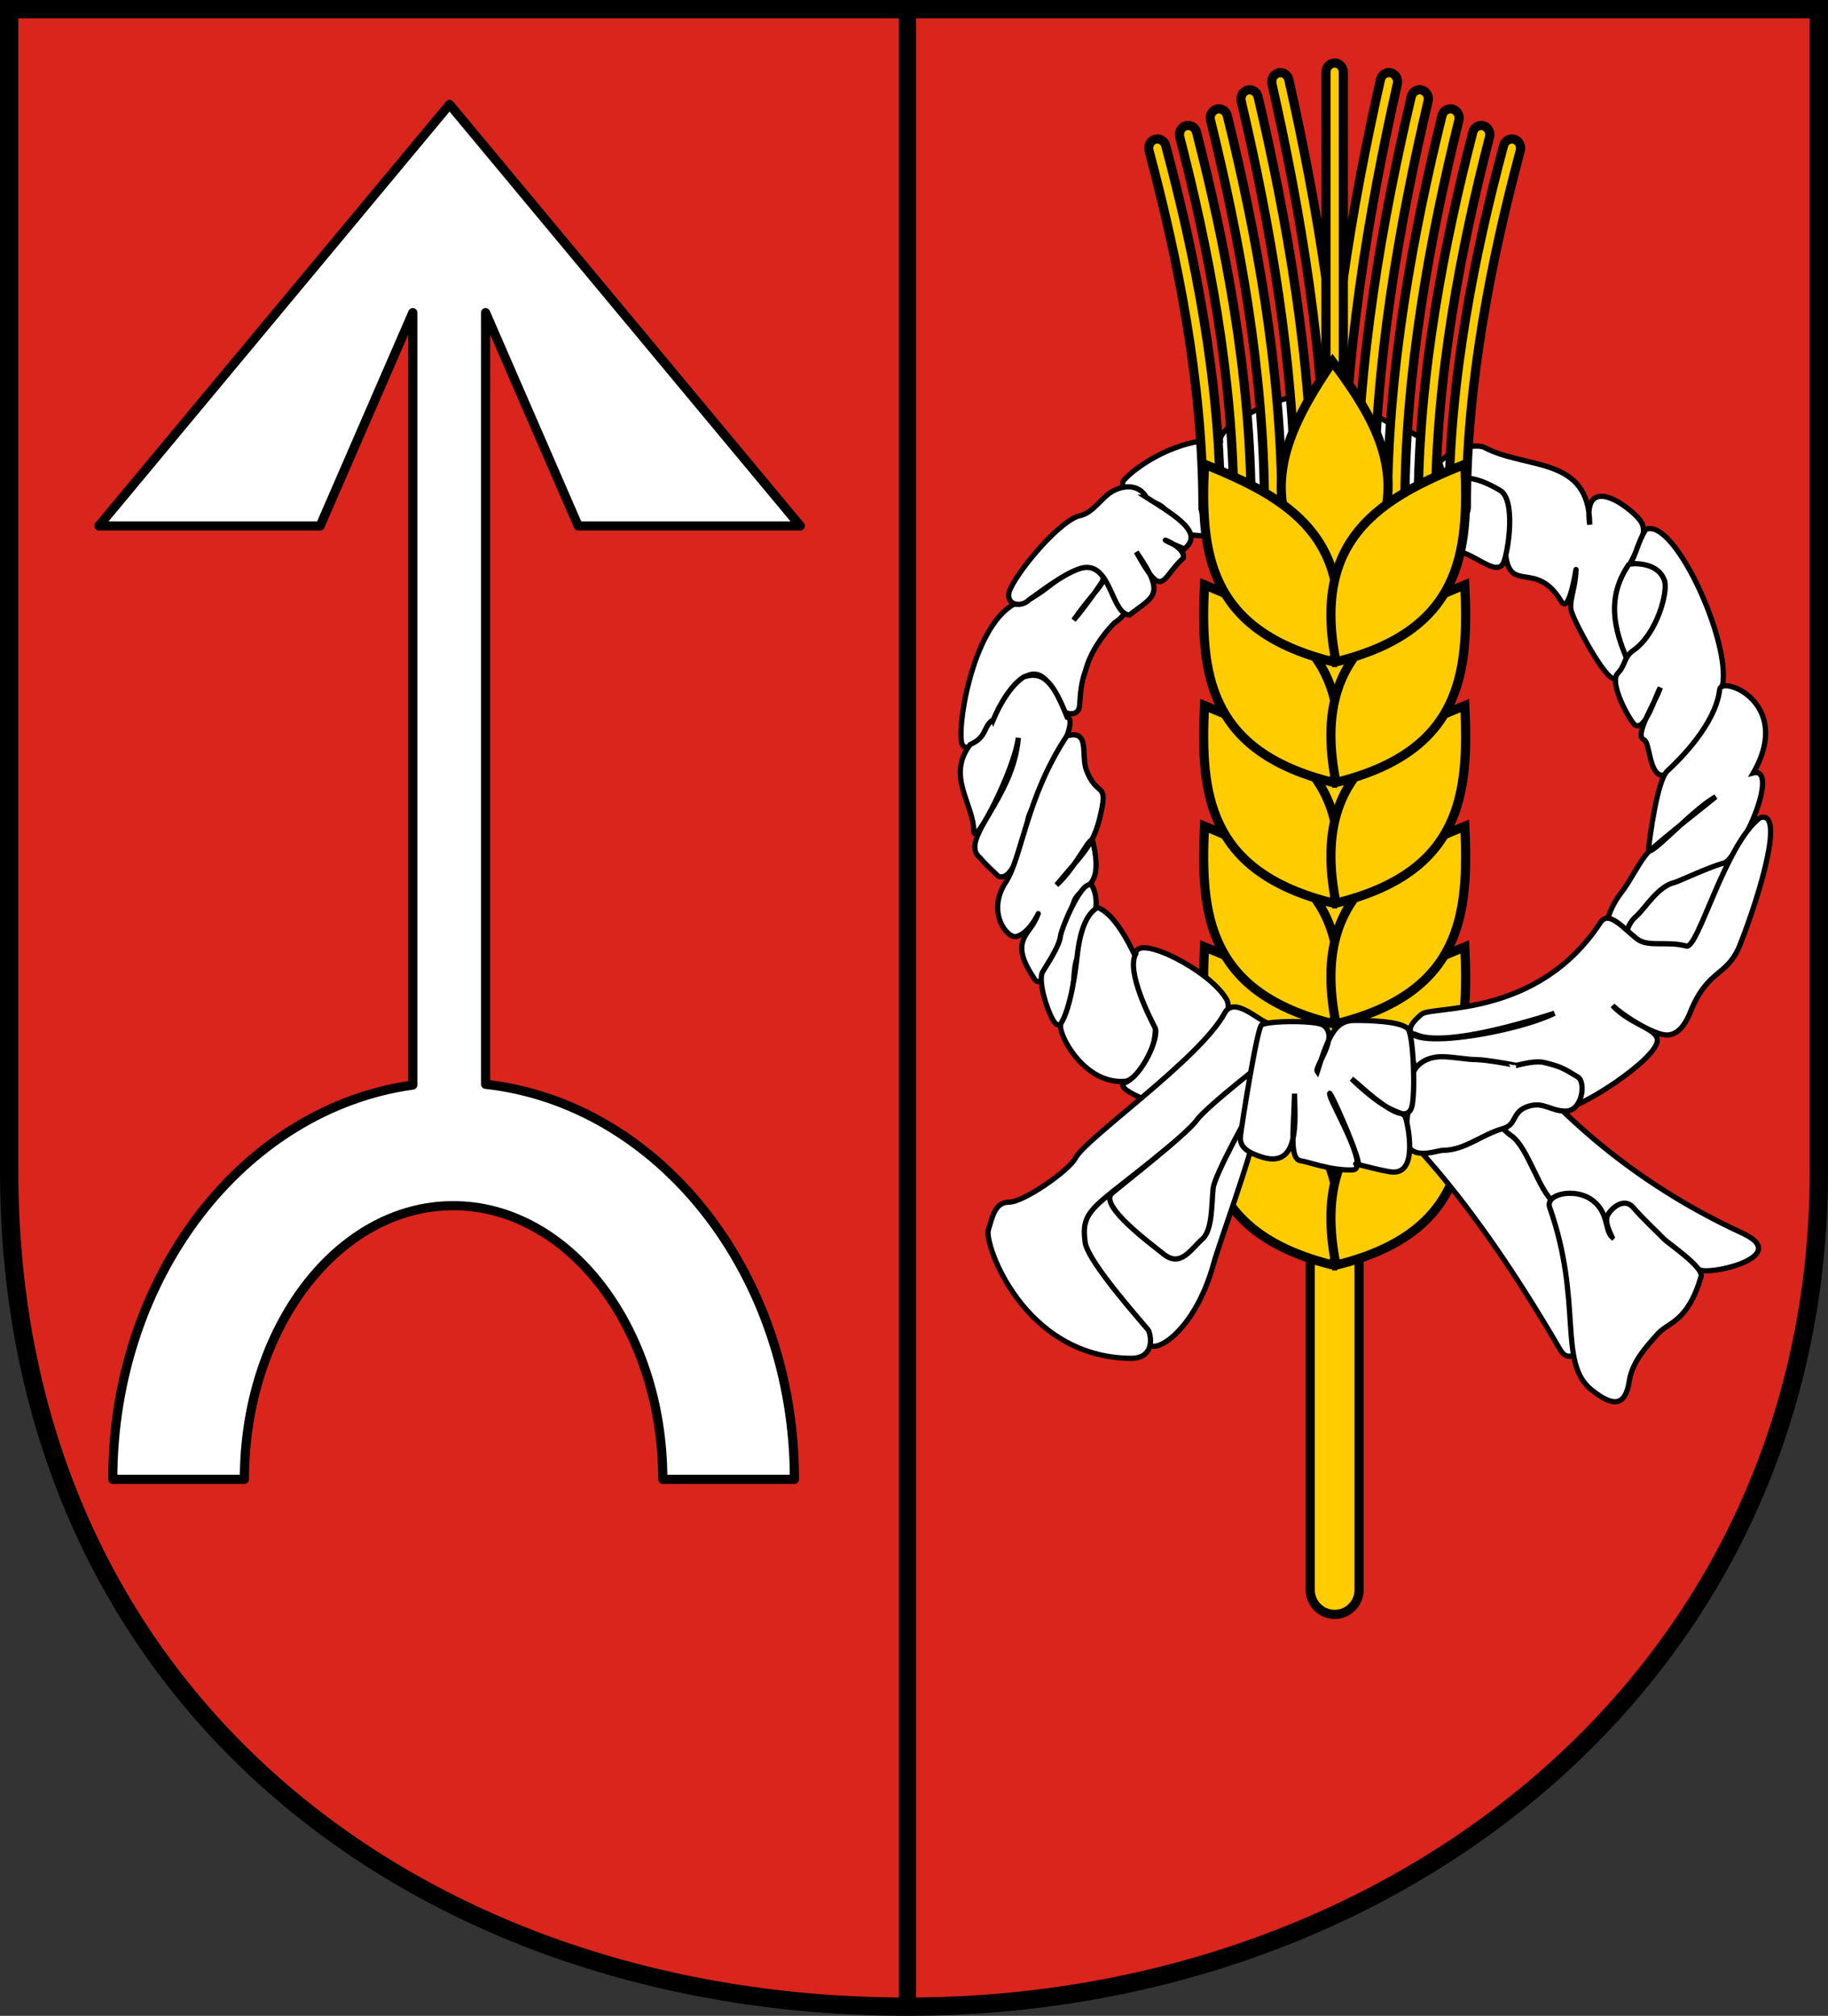
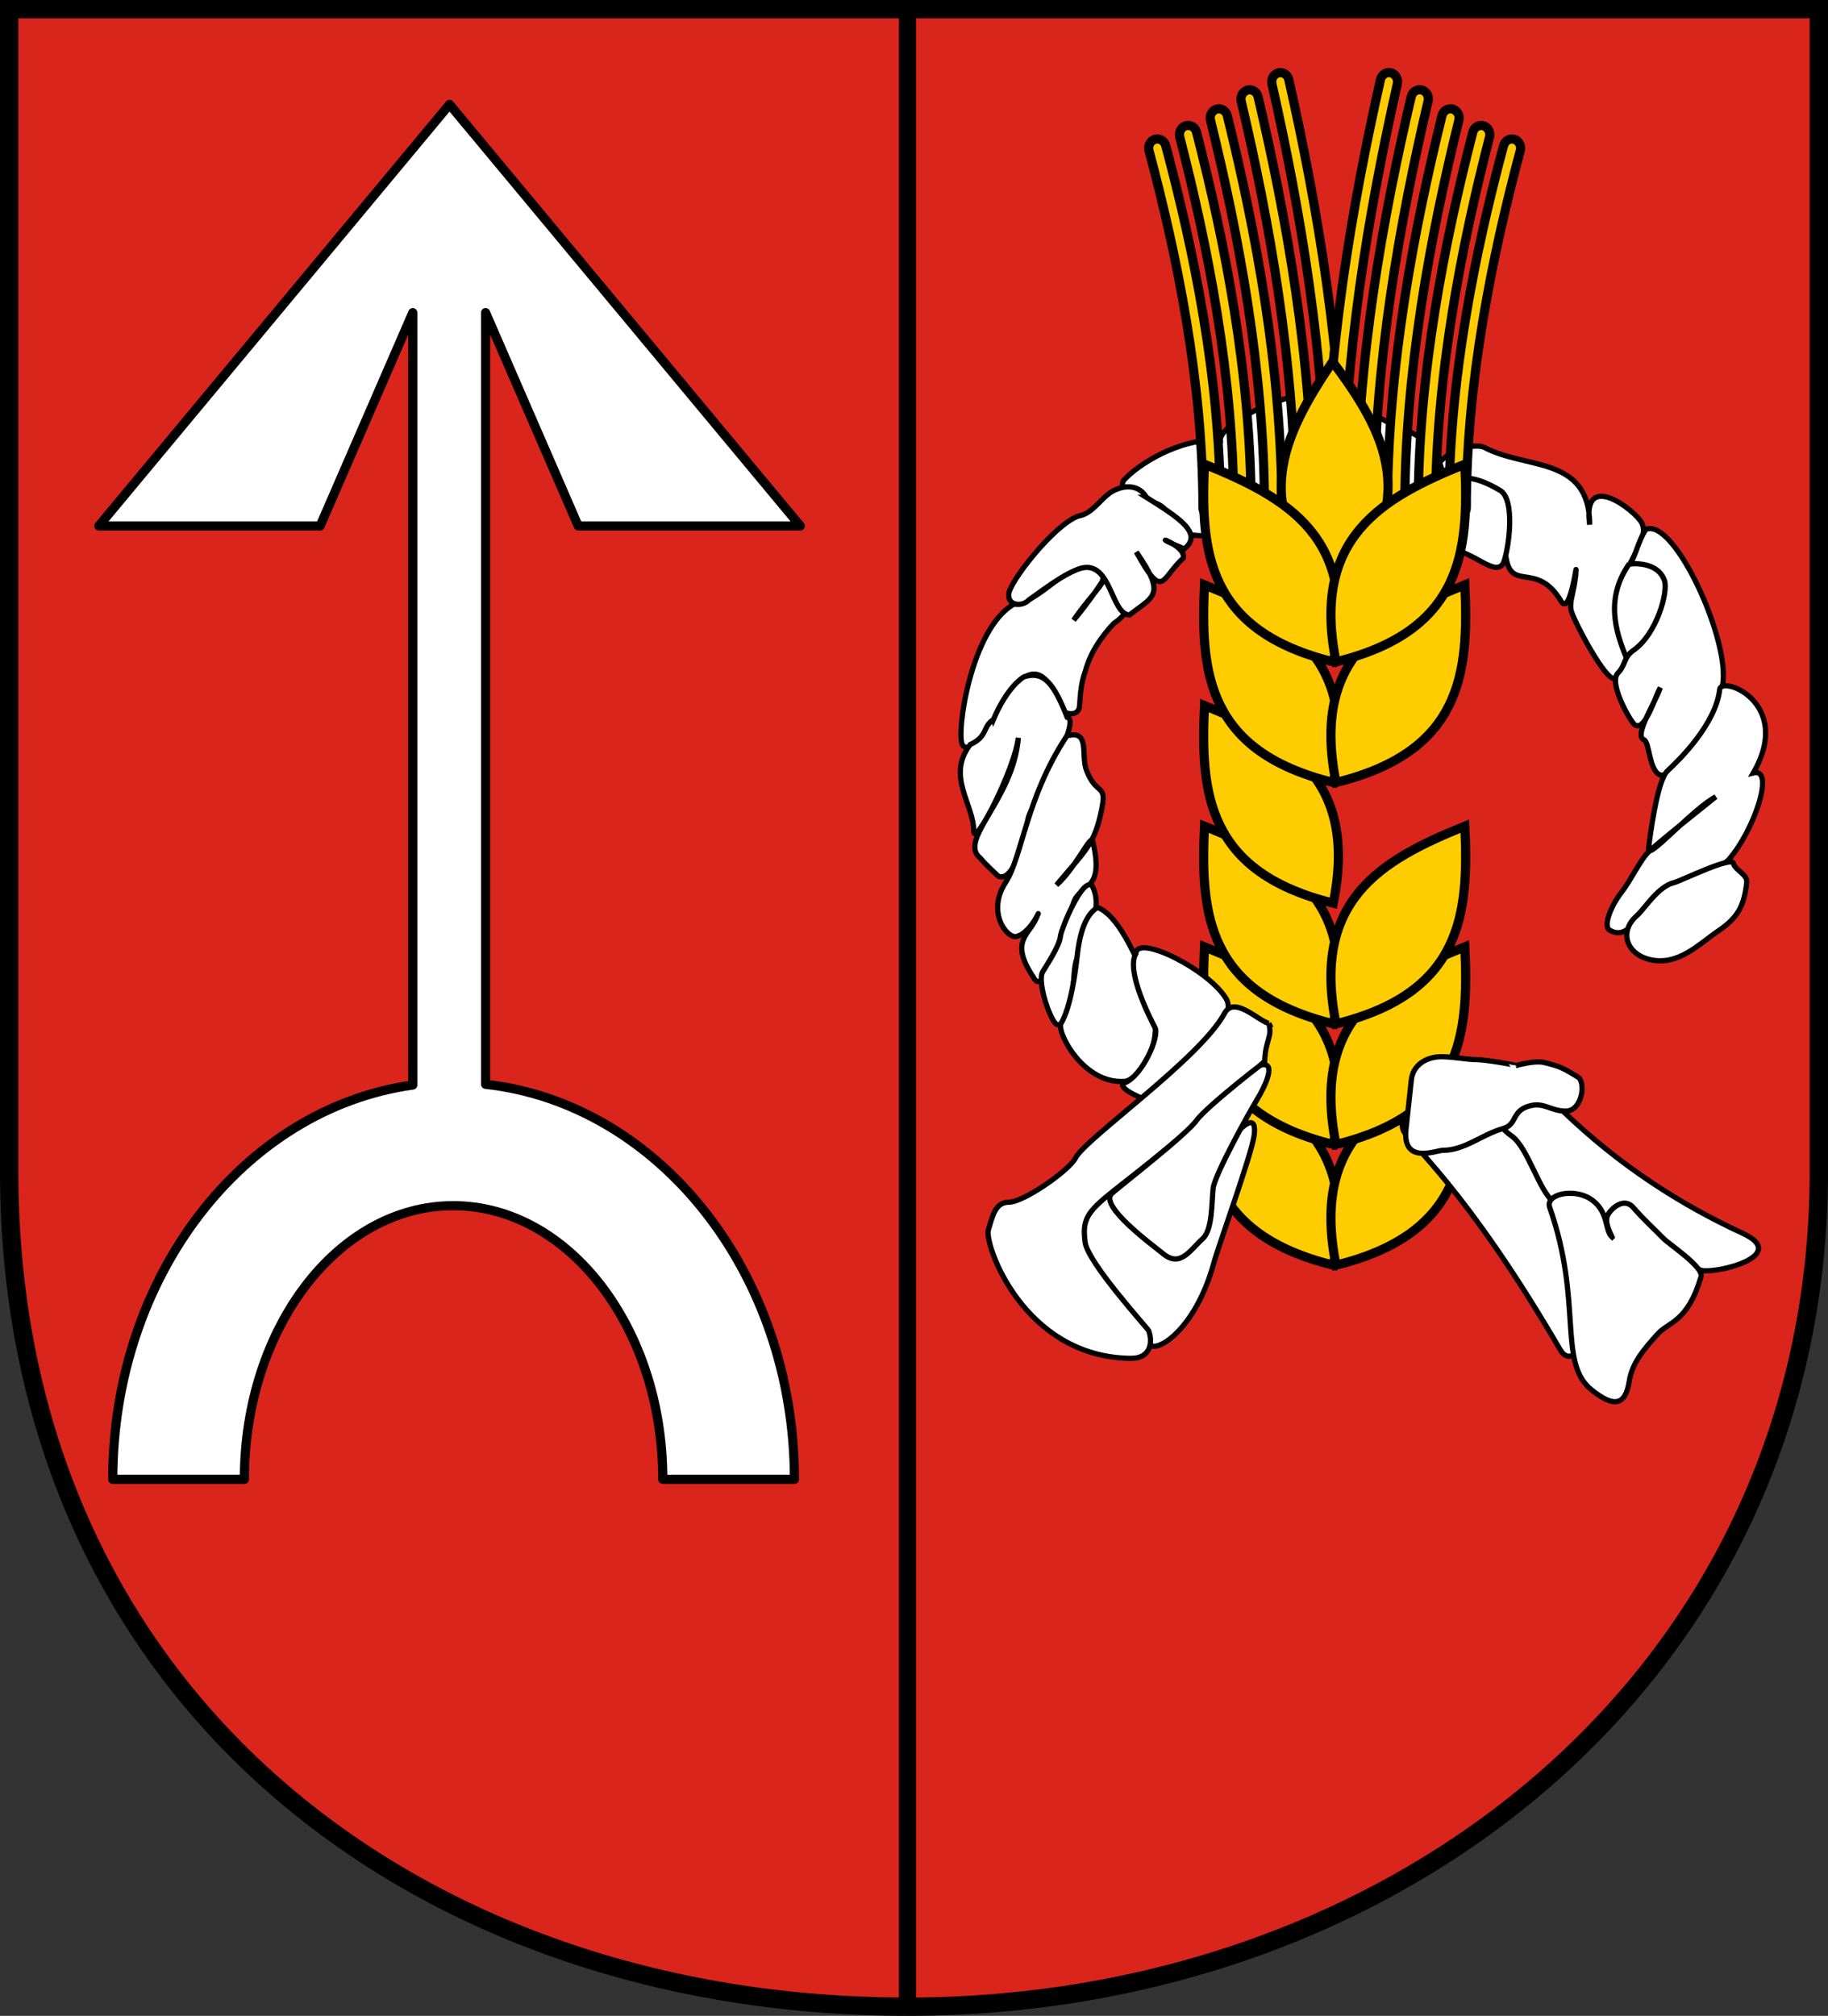
<svg xmlns="http://www.w3.org/2000/svg" xmlns:ns1="http://sodipodi.sourceforge.net/DTD/sodipodi-0.dtd" xmlns:ns2="http://www.inkscape.org/namespaces/inkscape" version="1.0" width="748.428" height="825" id="svg2" ns1:docname="POL_gmina_Niedrzwica_Duża_COA.svg" ns2:version="1.1.2 (b8e25be833, 2022-02-05)">
  <rect width="100%" height="100%" fill="#333333" stroke="none" />
  <defs id="defs4">
    <marker markerUnits="strokeWidth" refX="0" refY="5" markerWidth="4" markerHeight="3" orient="auto" viewBox="0 0 10 10" id="ArrowEnd">
      <path d="M 0,0 10,5 0,10 Z" id="path7" />
    </marker>
    <marker markerUnits="strokeWidth" refX="10" refY="5" markerWidth="4" markerHeight="3" orient="auto" viewBox="0 0 10 10" id="ArrowStart">
      <path d="M 10,0 0,5 10,10 Z" id="path10" />
    </marker>
  </defs>
  <path d="m 3.75,3.75 v 475.38 c 0,214.638 166.614,342.12 367.781,342.12 201.167,0 373.147,-136.462 373.147,-342.12 L 744.678,3.75 Z" style="fill:#da251c;fill-opacity:1;stroke:#000000;stroke-width:7.5;stroke-miterlimit:4;stroke-dasharray:none;stroke-opacity:1" id="path5974" ns1:nodetypes="cczccc" />
  <path d="M 184.053,42.741 40.447,215.251 H 131.066 L 169,127.942 V 444.06 C 99.807,453.674 46.167,522.27 46.167,605.43 h 53.89 c 0,-61.86 38.235,-111.996 85.501,-111.996 47.266,-2e-5 85.802,50.136 85.802,111.996 h 53.89 c 0,-84.484 -55.622,-153.825 -126.446,-161.672 V 127.942 l 37.934,87.309 h 90.92 z" style="fill:#ffffff;fill-opacity:1;stroke:#000000;stroke-width:3.75;stroke-linecap:round;stroke-linejoin:round;stroke-miterlimit:4;stroke-dasharray:none;stroke-dashoffset:0;stroke-opacity:1" id="path15166" />
  <g transform="translate(29.81)" id="g17484">
-     <path d="m 516.503,183.788 c -2.658,0.033 -5.193,1.123 -7.046,3.028 -1.853,1.906 -2.871,4.47 -2.829,7.128 v 456.625 c -0.051,3.606 1.844,6.961 4.959,8.779 3.115,1.818 6.968,1.818 10.083,0 3.115,-1.818 5.01,-5.173 4.959,-8.779 v -456.625 c 0.042,-2.701 -1.01,-5.304 -2.917,-7.217 -1.907,-1.913 -4.507,-2.973 -7.208,-2.939 z" style="fill:#ffcc00;fill-opacity:1;fill-rule:evenodd;stroke:#000000;stroke-width:3.75;stroke-linecap:round;stroke-linejoin:miter;stroke-miterlimit:4;stroke-dasharray:none;stroke-opacity:1" id="path17283" />
    <path d="m 577.623,182.939 c -9.363,-2.78 -32.014,10.122 -13.146,20.993 2.18,-14.038 19.85,-5.671 22.872,2.166 1.669,4.329 -1.173,15.642 -0.786,20.032 1.54,17.425 12.486,2.59 22.835,20.008 3.336,5.616 6.069,-13.731 6.052,-13.047 -0.195,7.955 -3.137,13.293 -1.863,17.199 1.785,5.471 13.885,28.004 17.508,27.407 10.251,-1.69 1.668,-23.01 1.681,-30.33 0.028,-15.108 13.51,-25.779 9.573,-33.38 -2.628,-5.073 -24.553,-22.102 -21.3,0.72 -0.059,-28.439 -26.386,-22.418 -43.427,-31.767 z" style="fill:#ffffff;fill-opacity:1;fill-rule:evenodd;stroke:#000000;stroke-width:2.144;stroke-linecap:butt;stroke-linejoin:miter;stroke-miterlimit:4;stroke-dasharray:none;stroke-opacity:1" id="path1369" />
    <path d="m 566.874,216.558 c -10.117,-17.622 -1.962,-27.471 17.398,-15.902 6.616,3.623 3.57,24.774 1.419,29.802 -3.181,5.878 -12.163,-4.837 -21.557,-5.55 -8.619,0.555 -19.021,-8.916 -35.366,-24.462 4.53,4.175 12.494,9.877 15.453,15.126 2.881,5.111 -32.242,5.073 -43.863,-6.017 -2.212,-2.576 -4.008,-4.73 -6.522,-8.394 2.457,3.889 5.323,6.473 8.066,10.388 -5.218,2.951 -25.824,7.741 -30.24,1.17 -2.541,-1.823 1.326,1.01 -2.527,-4.971 9.735,14.883 -13.952,12.031 -15.884,9.361 -4.838,-4.543 -3.768,-9.293 -10.907,-11.561 -4.857,-2.6 -14.399,-3.107 -12.259,-8.753 5.558,-6.45 23.114,-17.746 39.721,-16.601 -0.463,-6.25 25.394,-20.347 41.179,-18.748 8.29,-1.015 26.264,11.856 33.67,14.139 23.724,8.779 13.518,31.72 22.219,40.974 z" style="fill:#ffffff;fill-opacity:1;fill-rule:evenodd;stroke:#000000;stroke-width:2.144;stroke-linecap:butt;stroke-linejoin:miter;stroke-miterlimit:4;stroke-dasharray:none;stroke-opacity:1" id="path1349" />
    <g transform="translate(-329.127,318.475)" id="g17449">
      <path d="m 772.874,-261.594 c -1.068,0.094 -2.038,0.691 -2.642,1.625 -0.604,0.934 -0.776,2.105 -0.469,3.188 11.429,42.773 22.07,94.483 22.07,145.938 -0.018,1.352 0.655,2.61 1.763,3.292 1.107,0.682 2.477,0.682 3.584,0 1.107,-0.682 1.781,-1.94 1.763,-3.292 0,-52.542 -10.815,-104.849 -22.337,-147.969 -0.44,-1.76 -2.014,-2.932 -3.733,-2.781 z" style="fill:#ffcc00;fill-opacity:1;fill-rule:evenodd;stroke:#000000;stroke-width:3.75;stroke-linecap:round;stroke-linejoin:miter;stroke-miterlimit:4;stroke-dasharray:none;stroke-opacity:1" id="path17308" />
      <path d="m 785.494,-267.125 c -1.066,0.087 -2.038,0.676 -2.647,1.603 -0.609,0.927 -0.79,2.094 -0.493,3.178 11.432,44.39 22.07,98.074 22.07,151.5 -0.018,1.352 0.655,2.61 1.763,3.292 1.107,0.682 2.477,0.682 3.584,0 1.107,-0.682 1.781,-1.94 1.763,-3.292 10e-6,-54.475 -10.788,-108.742 -22.307,-153.469 -0.428,-1.772 -2.005,-2.96 -3.733,-2.812 z" style="fill:#ffcc00;fill-opacity:1;fill-rule:evenodd;stroke:#000000;stroke-width:3.75;stroke-linecap:round;stroke-linejoin:miter;stroke-miterlimit:4;stroke-dasharray:none;stroke-opacity:1" id="path15345" />
      <path d="m 798.47,-273.938 c -1.128,-0.033 -2.203,0.5 -2.898,1.437 -0.695,0.937 -0.928,2.166 -0.627,3.313 11.436,46.385 22.07,102.487 22.07,158.344 -0.018,1.352 0.655,2.61 1.763,3.292 1.107,0.682 2.477,0.682 3.584,0 1.107,-0.682 1.781,-1.94 1.763,-3.292 -3e-5,-56.861 -10.791,-113.508 -22.307,-160.219 -0.374,-1.645 -1.745,-2.823 -3.348,-2.875 z" style="fill:#ffcc00;fill-opacity:1;fill-rule:evenodd;stroke:#000000;stroke-width:3.75;stroke-linecap:round;stroke-linejoin:miter;stroke-miterlimit:4;stroke-dasharray:none;stroke-opacity:1" id="path15347" />
      <path d="m 810.734,-281.719 c -1.062,0.067 -2.039,0.631 -2.664,1.539 -0.625,0.908 -0.832,2.063 -0.565,3.148 11.439,48.673 22.1,107.544 22.1,166.188 -0.018,1.352 0.655,2.61 1.763,3.292 1.107,0.682 2.477,0.682 3.584,0 1.107,-0.682 1.781,-1.94 1.763,-3.292 -2e-5,-59.6 -10.795,-119.014 -22.307,-168 -0.4,-1.772 -1.95,-2.985 -3.673,-2.875 z" style="fill:#ffcc00;fill-opacity:1;fill-rule:evenodd;stroke:#000000;stroke-width:3.75;stroke-linecap:round;stroke-linejoin:miter;stroke-miterlimit:4;stroke-dasharray:none;stroke-opacity:1" id="path15349" />
      <path d="m 823.354,-288.75 c -1.06,0.06 -2.04,0.616 -2.67,1.518 -0.631,0.901 -0.846,2.052 -0.588,3.139 11.442,50.732 22.1,112.101 22.1,173.25 -0.018,1.352 0.655,2.61 1.763,3.292 1.107,0.682 2.477,0.682 3.584,0 1.107,-0.682 1.781,-1.94 1.763,-3.292 10e-6,-62.067 -10.797,-123.966 -22.307,-175 -0.386,-1.773 -1.922,-2.998 -3.644,-2.906 z" style="fill:#ffcc00;fill-opacity:1;fill-rule:evenodd;stroke:#000000;stroke-width:3.75;stroke-linecap:round;stroke-linejoin:miter;stroke-miterlimit:4;stroke-dasharray:none;stroke-opacity:1" id="path15351" />
      <path d="m 918.182,-261.594 c -1.555,0.068 -2.887,1.195 -3.288,2.781 -11.522,43.119 -22.337,95.426 -22.337,147.969 -0.018,1.352 0.655,2.61 1.763,3.292 1.107,0.682 2.477,0.682 3.584,0 1.107,-0.682 1.781,-1.94 1.763,-3.292 -2e-5,-51.454 10.641,-103.165 22.07,-145.938 0.326,-1.161 0.101,-2.416 -0.604,-3.37 -0.705,-0.955 -1.804,-1.492 -2.95,-1.442 z" style="fill:#ffcc00;fill-opacity:1;fill-rule:evenodd;stroke:#000000;stroke-width:3.75;stroke-linecap:round;stroke-linejoin:miter;stroke-miterlimit:4;stroke-dasharray:none;stroke-opacity:1" id="path17333" />
      <path d="m 905.562,-267.125 c -1.552,0.085 -2.872,1.224 -3.259,2.812 -11.519,44.727 -22.337,98.994 -22.337,153.469 -0.018,1.352 0.655,2.61 1.763,3.292 1.107,0.682 2.477,0.682 3.584,0 1.107,-0.682 1.781,-1.94 1.763,-3.292 -3e-5,-53.426 10.638,-107.11 22.07,-151.5 0.316,-1.162 0.082,-2.413 -0.629,-3.361 -0.711,-0.948 -1.811,-1.477 -2.956,-1.42 z" style="fill:#ffcc00;fill-opacity:1;fill-rule:evenodd;stroke:#000000;stroke-width:3.75;stroke-linecap:round;stroke-linejoin:miter;stroke-miterlimit:4;stroke-dasharray:none;stroke-opacity:1" id="path17335" />
      <path d="m 892.942,-273.938 c -1.569,0.093 -2.894,1.262 -3.259,2.875 -11.516,46.71 -22.307,103.358 -22.307,160.219 -0.018,1.352 0.655,2.61 1.763,3.292 1.107,0.682 2.477,0.682 3.584,0 1.107,-0.682 1.781,-1.94 1.763,-3.292 0,-55.857 10.664,-111.959 22.1,-158.344 0.309,-1.169 0.062,-2.423 -0.661,-3.366 -0.723,-0.943 -1.835,-1.459 -2.983,-1.384 z" style="fill:#ffcc00;fill-opacity:1;fill-rule:evenodd;stroke:#000000;stroke-width:3.75;stroke-linecap:round;stroke-linejoin:miter;stroke-miterlimit:4;stroke-dasharray:none;stroke-opacity:1" id="path17337" />
      <path d="m 880.648,-281.75 c -1.689,-0.045 -3.175,1.169 -3.555,2.906 -11.512,48.986 -22.307,108.4 -22.307,168 -0.018,1.352 0.655,2.61 1.763,3.292 1.107,0.682 2.477,0.682 3.584,0 1.107,-0.682 1.781,-1.94 1.763,-3.292 0,-58.643 10.661,-117.515 22.1,-166.188 0.282,-1.111 0.065,-2.296 -0.588,-3.217 -0.653,-0.92 -1.67,-1.474 -2.76,-1.502 z" style="fill:#ffcc00;fill-opacity:1;fill-rule:evenodd;stroke:#000000;stroke-width:3.75;stroke-linecap:round;stroke-linejoin:miter;stroke-miterlimit:4;stroke-dasharray:none;stroke-opacity:1" id="path17339" />
      <path d="m 867.672,-288.75 c -1.544,0.137 -2.826,1.312 -3.17,2.906 -11.51,51.034 -22.307,112.933 -22.307,175 -0.018,1.352 0.655,2.61 1.763,3.292 1.107,0.682 2.477,0.682 3.584,0 1.107,-0.682 1.781,-1.94 1.763,-3.292 3e-5,-61.149 10.658,-122.518 22.1,-173.25 0.281,-1.173 0.008,-2.416 -0.732,-3.34 -0.74,-0.924 -1.857,-1.414 -3,-1.317 z" style="fill:#ffcc00;fill-opacity:1;fill-rule:evenodd;stroke:#000000;stroke-width:3.75;stroke-linecap:round;stroke-linejoin:miter;stroke-miterlimit:4;stroke-dasharray:none;stroke-opacity:1" id="path17341" />
-       <path d="m 845.335,-292.656 c -1.811,0.224 -3.168,1.858 -3.14,3.781 v 174.906 c -0.018,1.352 0.655,2.61 1.763,3.292 1.107,0.682 2.477,0.682 3.584,0 1.107,-0.682 1.781,-1.94 1.763,-3.292 V -288.875 c 0.015,-1.081 -0.412,-2.116 -1.172,-2.84 -0.76,-0.724 -1.78,-1.067 -2.797,-0.941 z" style="fill:#ffcc00;fill-opacity:1;fill-rule:evenodd;stroke:#000000;stroke-width:3.75;stroke-linecap:round;stroke-linejoin:miter;stroke-miterlimit:4;stroke-dasharray:none;stroke-opacity:1" id="path15353" />
    </g>
    <g transform="matrix(9.634,0,0,9.634,-8.351,-78.287)" style="stroke:#000000;stroke-width:0.389;stroke-miterlimit:4;stroke-dasharray:none;stroke-opacity:1" id="g15330">
      <path d="m 54.405,23.491 c -2.142,3.183 -3.658,6.254 0.164,10.02 3.693,-4.08 2.079,-7.02 -0.164,-10.02 z" style="fill:#ffcc00;fill-opacity:1;fill-rule:evenodd;stroke:#000000;stroke-width:0.389;stroke-linecap:butt;stroke-linejoin:miter;stroke-miterlimit:4;stroke-dasharray:none;stroke-opacity:1" id="path15276" />
      <path d="m 48.961,53.475 c 3.557,1.438 6.532,3.134 5.473,8.395 -5.344,-1.313 -5.653,-4.653 -5.473,-8.395 z" style="fill:#ffcc00;fill-opacity:1;fill-rule:evenodd;stroke:#000000;stroke-width:0.389;stroke-linecap:butt;stroke-linejoin:miter;stroke-miterlimit:4;stroke-dasharray:none;stroke-opacity:1" id="path15177" />
      <path d="m 60.024,53.475 c -3.557,1.438 -6.532,3.134 -5.473,8.395 5.344,-1.313 5.653,-4.653 5.473,-8.395 z" style="fill:#ffcc00;fill-opacity:1;fill-rule:evenodd;stroke:#000000;stroke-width:0.389;stroke-linecap:butt;stroke-linejoin:miter;stroke-miterlimit:4;stroke-dasharray:none;stroke-opacity:1" id="path15184" />
      <path d="m 48.961,48.349 c 3.557,1.438 6.532,3.134 5.473,8.395 -5.344,-1.313 -5.653,-4.653 -5.473,-8.395 z" style="fill:#ffcc00;fill-opacity:1;fill-rule:evenodd;stroke:#000000;stroke-width:0.389;stroke-linecap:butt;stroke-linejoin:miter;stroke-miterlimit:4;stroke-dasharray:none;stroke-opacity:1" id="path15192" />
      <path d="m 60.024,48.349 c -3.557,1.438 -6.532,3.134 -5.473,8.395 5.344,-1.313 5.653,-4.653 5.473,-8.395 z" style="fill:#ffcc00;fill-opacity:1;fill-rule:evenodd;stroke:#000000;stroke-width:0.389;stroke-linecap:butt;stroke-linejoin:miter;stroke-miterlimit:4;stroke-dasharray:none;stroke-opacity:1" id="path15194" />
      <path d="m 48.961,43.223 c 3.557,1.438 6.532,3.134 5.473,8.395 -5.344,-1.313 -5.653,-4.653 -5.473,-8.395 z" style="fill:#ffcc00;fill-opacity:1;fill-rule:evenodd;stroke:#000000;stroke-width:0.389;stroke-linecap:butt;stroke-linejoin:miter;stroke-miterlimit:4;stroke-dasharray:none;stroke-opacity:1" id="path15198" />
      <path d="m 60.024,43.223 c -3.557,1.438 -6.532,3.134 -5.473,8.395 5.344,-1.313 5.653,-4.653 5.473,-8.395 z" style="fill:#ffcc00;fill-opacity:1;fill-rule:evenodd;stroke:#000000;stroke-width:0.389;stroke-linecap:butt;stroke-linejoin:miter;stroke-miterlimit:4;stroke-dasharray:none;stroke-opacity:1" id="path15200" />
      <path d="m 48.961,38.098 c 3.557,1.438 6.532,3.134 5.473,8.395 -5.344,-1.313 -5.653,-4.653 -5.473,-8.395 z" style="fill:#ffcc00;fill-opacity:1;fill-rule:evenodd;stroke:#000000;stroke-width:0.389;stroke-linecap:butt;stroke-linejoin:miter;stroke-miterlimit:4;stroke-dasharray:none;stroke-opacity:1" id="path15204" />
-       <path d="m 60.024,38.098 c -3.557,1.438 -6.532,3.134 -5.473,8.395 5.344,-1.313 5.653,-4.653 5.473,-8.395 z" style="fill:#ffcc00;fill-opacity:1;fill-rule:evenodd;stroke:#000000;stroke-width:0.389;stroke-linecap:butt;stroke-linejoin:miter;stroke-miterlimit:4;stroke-dasharray:none;stroke-opacity:1" id="path15206" />
      <path d="m 48.961,32.972 c 3.557,1.438 6.532,3.134 5.473,8.395 -5.344,-1.313 -5.653,-4.653 -5.473,-8.395 z" style="fill:#ffcc00;fill-opacity:1;fill-rule:evenodd;stroke:#000000;stroke-width:0.389;stroke-linecap:butt;stroke-linejoin:miter;stroke-miterlimit:4;stroke-dasharray:none;stroke-opacity:1" id="path15210" />
      <path d="m 60.024,32.972 c -3.557,1.438 -6.532,3.134 -5.473,8.395 5.344,-1.313 5.653,-4.653 5.473,-8.395 z" style="fill:#ffcc00;fill-opacity:1;fill-rule:evenodd;stroke:#000000;stroke-width:0.389;stroke-linecap:butt;stroke-linejoin:miter;stroke-miterlimit:4;stroke-dasharray:none;stroke-opacity:1" id="path15212" />
      <path d="m 48.961,27.846 c 3.557,1.438 6.532,3.134 5.473,8.395 -5.344,-1.313 -5.653,-4.653 -5.473,-8.395 z" style="fill:#ffcc00;fill-opacity:1;fill-rule:evenodd;stroke:#000000;stroke-width:0.389;stroke-linecap:butt;stroke-linejoin:miter;stroke-miterlimit:4;stroke-dasharray:none;stroke-opacity:1" id="path15216" />
      <path d="m 60.024,27.846 c -3.557,1.438 -6.532,3.134 -5.473,8.395 5.344,-1.313 5.653,-4.653 5.473,-8.395 z" style="fill:#ffcc00;fill-opacity:1;fill-rule:evenodd;stroke:#000000;stroke-width:0.389;stroke-linecap:butt;stroke-linejoin:miter;stroke-miterlimit:4;stroke-dasharray:none;stroke-opacity:1" id="path15218" />
    </g>
    <path d="m 421.639,237.894 c 2.56,-3.76 -4.521,-10.48 -8.71,-7.583 -6.213,2.658 -19.614,17.07 -27.647,16.971 -17.546,9.914 -23.753,52.929 -21.036,57.586 2.383,3.322 9.443,-1.008 17.427,-18.032 2.506,-4.53 14.012,-23.658 22.336,2.636 1.665,3.078 8.029,4.248 8.204,-0.895 0.288,-4.681 0.648,-9.399 2.376,-13.978 1.92,-7.265 6.375,-13.948 11.662,-19.497 3.606,-2.329 8.276,-7.379 4.839,-11.113 -2.752,-2.951 -3.891,-9.499 -8.353,-8.097 -1.924,3.513 -8.202,12.323 -12.961,17.902 4.725,-7.102 11.686,-14.234 11.863,-15.901 z" style="fill:#ffffff;fill-opacity:1;fill-rule:evenodd;stroke:#000000;stroke-width:2.144;stroke-linecap:butt;stroke-linejoin:miter;stroke-miterlimit:4;stroke-dasharray:none;stroke-opacity:1" id="path1357" />
    <path d="m 376.899,294.503 c -4.445,2.844 -2.203,6.941 -9.507,10.219 -9.843,12.968 1.484,24.307 1.497,35.579 0.261,6.461 16.64,-25.197 18.218,-38.348 -1.94,25.257 -24.975,41.802 -15.551,49.231 2.228,2.686 4.898,5.014 7.376,7.43 2.956,1.242 5.292,-2.286 6.576,-4.643 3.63,-6.007 4.558,-12.803 5.701,-19.349 1.032,-4.467 22.252,-39.702 15.924,-41.074 -5.437,-13.598 -9.387,-19.152 -17.642,-16.58 -1.048,0.56 -7.04,4.52 -12.59,17.535 z" style="fill:#ffffff;fill-opacity:1;fill-rule:evenodd;stroke:#000000;stroke-width:2.144;stroke-linecap:butt;stroke-linejoin:miter;stroke-miterlimit:4;stroke-dasharray:none;stroke-opacity:1" id="path1359" />
    <path d="m 406.967,301.193 c -16.752,25.357 -18.337,49.662 -25.007,59.861 -7.973,12.19 0.482,23.114 4.374,22.217 6.451,-1.486 10.95,-14.123 8.073,-7.382 -2.887,6.763 -10.821,9.237 -1.415,23.599 1.692,2.583 3.839,9.949 16.759,-30.08 2.551,-7.904 12.93,-4.078 7.816,-25.211 -0.741,-3.062 -7.026,11.174 -14.807,17.988 11.713,-14.129 15.666,-16.328 18.61,-31.566 1.944,-10.065 -2.305,-4.923 -6.323,-15.28 -2.461,-6.344 1.652,-16.855 -8.078,-14.145 z" style="fill:#ffffff;fill-opacity:1;fill-rule:evenodd;stroke:#000000;stroke-width:2.144;stroke-linecap:butt;stroke-linejoin:miter;stroke-miterlimit:4;stroke-dasharray:none;stroke-opacity:1" id="path1361" />
    <path d="m 417.403,362.632 c -3.781,-4.241 -12.708,17.392 -13.058,20.618 -0.418,3.857 -5.229,11.138 -7.233,14.432 -2.544,4.182 3.492,21.156 5.902,21.649 8.209,1.678 5.579,-21.532 8.058,-26.803 4.688,-9.965 10.884,-20.904 6.331,-29.896 z" style="fill:#ffffff;fill-opacity:1;fill-rule:evenodd;stroke:#000000;stroke-width:2.144;stroke-linecap:butt;stroke-linejoin:miter;stroke-miterlimit:4;stroke-dasharray:none;stroke-opacity:1" id="path1363" />
    <path d="m 419.547,371.394 c -6.038,3.396 -7.726,14.22 -8.363,20.102 -0.633,5.842 -2.568,20.743 -6.568,27.319 -1.997,3.283 9.133,25.264 26.296,23.71 3.821,-0.346 19.133,-13.133 8.939,-39.689 -10.674,-27.806 -18.082,-30.513 -20.304,-31.442 z" style="fill:#ffffff;fill-opacity:1;fill-rule:evenodd;stroke:#000000;stroke-width:2.144;stroke-linecap:butt;stroke-linejoin:miter;stroke-miterlimit:4;stroke-dasharray:none;stroke-opacity:1" id="path1365" />
    <path d="m 435.255,390.255 c -4.211,7.16 6.096,27.008 7.832,30.339 1.911,3.665 -5.219,19.769 -12.523,22.638 -3.576,1.405 6.085,6.535 12.412,7.852 7.019,1.461 14.475,-14.881 17.36,-18.884 3.37,-4.676 7.199,-8.393 8.613,-9.916 3.61,-3.887 5.151,-10.242 3.405,-13.297 -6.842,-11.972 -36.804,-26.968 -37.099,-18.732 z" style="fill:#ffffff;fill-opacity:1;fill-rule:evenodd;stroke:#000000;stroke-width:2.144;stroke-linecap:butt;stroke-linejoin:miter;stroke-miterlimit:4;stroke-dasharray:none;stroke-opacity:1" id="path1367" />
    <path d="m 637.226,230.777 c -9.457,13.619 -6.282,26.836 -0.464,39.981 1.553,3.508 18.946,-15.364 16.956,-34.217 -0.9,-8.53 -11.619,-5.764 -16.493,-5.764 z" style="fill:#ffffff;fill-opacity:1;fill-rule:evenodd;stroke:#000000;stroke-width:2.144;stroke-linecap:butt;stroke-linejoin:miter;stroke-miterlimit:4;stroke-dasharray:none;stroke-opacity:1" id="path1371" />
    <path d="m 643.932,216.729 c -3.335,5.652 -3.802,9.892 -6.273,13.99 7.375,-0.368 12.386,2.089 14.015,6.902 1.561,4.61 -3.139,21.877 -12.73,28.551 -4.089,2.846 -3.03,5.84 -6.394,9.351 -3.866,4.036 5.21,19.756 6.857,21.03 4.269,3.304 8.439,-11.635 10.551,-15.114 -1.8,5.667 -11.015,19.648 -6.703,21.305 2.335,0.898 2.048,12.641 6.6,14.391 4.723,1.816 21.66,-16.665 25.592,-36.789 3.448,-17.649 -19.833,-69.028 -31.515,-63.619 z" style="fill:#ffffff;fill-opacity:1;fill-rule:evenodd;stroke:#000000;stroke-width:2.144;stroke-linecap:butt;stroke-linejoin:miter;stroke-miterlimit:4;stroke-dasharray:none;stroke-opacity:1" id="path1373" />
    <path d="m 674.276,282.138 c -1.604,14.164 -16.421,28.761 -21.427,33.394 -4.163,3.854 -7.172,26.978 -7.719,32.015 -0.524,4.821 18.082,-16.495 27.533,-21.449 -3.588,2.969 -21.23,16.727 -27.346,22.388 -3.428,3.173 -7.461,11.88 -11.262,16.723 -4.232,5.392 -7.652,13.829 -4.858,15.448 7.348,4.259 9.852,-4.778 25.642,-15.25 3.779,-2.507 20.583,-10.659 23.161,-13.621 10.542,-12.114 19.012,-37.79 10.061,-35.472 16.549,-28.847 -13.129,-39.968 -13.786,-34.177 z" style="fill:#ffffff;fill-opacity:1;fill-rule:evenodd;stroke:#000000;stroke-width:2.144;stroke-linecap:butt;stroke-linejoin:miter;stroke-miterlimit:4;stroke-dasharray:none;stroke-opacity:1" id="path1375" />
    <path d="m 679.935,353.574 c 0.418,-3.862 -21.68,6.992 -24.166,7.582 -6.871,1.631 -11.971,10.551 -15.485,13.648 -7.306,6.439 -4.163,15.515 5.095,17.831 11.808,2.954 20.288,-6.214 28.486,-11.766 7.897,-5.348 10.455,-10.316 11.473,-19.714 0.351,-3.237 -4.232,-4.687 -5.404,-7.582 z" style="fill:#ffffff;fill-opacity:1;fill-rule:evenodd;stroke:#000000;stroke-width:2.144;stroke-linecap:butt;stroke-linejoin:miter;stroke-miterlimit:4;stroke-dasharray:none;stroke-opacity:1" id="path1377" />
-     <path d="m 690.705,334.723 c -14.357,11.045 -25.283,53.75 -30.056,52.464 -8.251,-2.223 -15.692,0.707 -20.406,-3.069 -5.802,-4.648 -11.498,-11.626 -14.824,-6.549 -25.701,39.227 -68.786,33.882 -73.178,37.502 -21.236,17.506 35.984,8.702 54.379,-0.369 -61.522,19.437 -56.419,3.852 -58.695,9.88 -2.1,5.562 2.387,14.57 5.47,17.548 5.506,5.317 12.197,3.1 20.608,5.366 5.637,1.518 11.672,-1.745 19.069,0.247 7.4,1.993 9.102,3.254 14.381,6.318 4.885,2.836 37.532,-17.844 41.011,-26.933 2.304,-6.019 -10.254,-7.043 -18.046,-15.626 3.71,3.583 13.427,9.992 20.028,11.77 5.719,1.541 9.323,-2.886 11.798,-9.044 7.257,-18.052 15.091,-14.248 20.369,-27.614 8.537,-21.62 18.406,-55.576 8.091,-51.891 z" style="fill:#ffffff;fill-opacity:1;fill-rule:evenodd;stroke:#000000;stroke-width:2.144;stroke-linecap:butt;stroke-linejoin:miter;stroke-miterlimit:4;stroke-dasharray:none;stroke-opacity:1" id="path1379" />
    <path d="m 422.334,488.4 c 1.708,-2.808 -6.282,9.581 -8.904,10.824 -7.149,3.391 16.298,34.092 16.945,38.658 0.518,3.656 11.326,5.392 10.279,9.793 -2.081,8.744 17.926,0.733 26.545,-30.927 1.907,-7.004 15.458,-44.337 16.464,-52.06 1.968,-15.107 -14.296,6.812 -16.288,12.371 -1.967,5.49 -9.687,38.437 -16.851,36.597 -4.601,-1.182 -24.106,-23.549 -28.19,-25.257 z" style="fill:#ffffff;fill-opacity:1;fill-rule:evenodd;stroke:#000000;stroke-width:2.144;stroke-linecap:butt;stroke-linejoin:miter;stroke-miterlimit:4;stroke-dasharray:none;stroke-opacity:1" id="path1387" />
    <path d="m 544.812,462.77 c 2.026,4.855 25.485,23.278 64.157,89.608 3.907,6.702 9.775,-0.509 9.754,-6.804 -0.033,-10.062 -4.205,-18.627 -6.742,-29.131 -15.61,-64.808 -26.904,-65.734 -30.957,-69.485 -5.485,-5.076 -41.544,3.034 -36.212,15.812 z" style="fill:#ffffff;fill-opacity:1;fill-rule:evenodd;stroke:#000000;stroke-width:2.144;stroke-linecap:butt;stroke-linejoin:miter;stroke-miterlimit:4;stroke-dasharray:none;stroke-opacity:1" id="path1391" />
    <path d="m 579.523,438.468 c -4.169,-3.311 -3.715,7.902 -1.854,11.902 2.832,6.087 7.076,11.516 11.363,14.497 6.84,4.756 11.312,22.984 17.617,27.368 6.264,4.356 2.279,5.133 7.758,1.75 4.463,-2.756 48.42,25.095 52.398,25.936 6.571,1.389 36.456,-6.153 16.727,-15.251 -53.506,-24.673 -78.951,-56.742 -83.93,-59.777 -2.84,-1.731 -16.219,-6.021 -20.08,-6.425 z" style="fill:#ffffff;fill-opacity:1;fill-rule:evenodd;stroke:#000000;stroke-width:2.144;stroke-linecap:butt;stroke-linejoin:miter;stroke-miterlimit:4;stroke-dasharray:none;stroke-opacity:1" id="path1393" />
    <path d="m 630.209,506.317 c -3.212,-2.935 -1.145,-10.894 -9.165,-15.845 -6.757,-4.171 -18.286,-1.759 -16.359,3.726 13.635,38.804 3.238,63.454 17.066,74.567 9.02,7.25 13.894,6.79 15.498,-3.53 1.189,-7.651 6.43,-13.527 11.684,-19.353 4.45,-4.935 12.242,-4.729 17.708,-23.399 1.138,-3.888 -13.2,-13.397 -15.164,-15.407 -4.113,-4.21 -8.393,-8.038 -12.54,-12.835 -4.214,-4.874 -9.974,1.256 -10.728,3.564 -0.816,2.495 0.634,5.531 2,8.511 z" style="fill:#ffffff;fill-opacity:1;fill-rule:evenodd;stroke:#000000;stroke-width:2.144;stroke-linecap:butt;stroke-linejoin:miter;stroke-miterlimit:4;stroke-dasharray:none;stroke-opacity:1" id="path1395" />
    <path d="m 590.934,436.026 c 0.011,-0.103 -12.474,-2.372 -16.237,-2.372 -4.001,0 -9.603,-1.186 -14.304,-1.186 -6.019,0 -11.688,3.213 -12.368,9.489 -0.728,6.721 -1.456,13.443 -2.184,20.164 -1.591,14.688 12.375,8.661 15.129,8.661 8.926,0 15.878,-6.478 24.678,-8.933 5.852,-1.632 3.249,-7.138 10.704,-9.217 6.016,-1.678 8.699,2.094 14.866,2.094 6.78,0 8.416,-11.844 4.975,-13.955 -5.643,-3.462 -7.308,-4.401 -13.79,-5.931 -3.336,-0.787 -8.261,0.466 -11.468,1.186 z" style="fill:#ffffff;fill-opacity:1;fill-rule:evenodd;stroke:#000000;stroke-width:2.144;stroke-linecap:butt;stroke-linejoin:miter;stroke-miterlimit:4;stroke-dasharray:none;stroke-opacity:1" id="path1381" />
    <path d="m 489.664,418.815 c -4.058,-0.83 -14.144,-11.498 -18.109,-4.124 -9.979,18.556 -56.97,51.233 -61.059,59.276 -2.574,5.064 -21.158,18.041 -27.211,18.041 -5.685,0 -6.733,5.788 -8.445,11.34 -1.755,5.691 14.277,52.06 58.219,52.575 8.812,0.103 8.987,-7.323 7.414,-11.34 -0.337,-0.861 -24.833,-27.698 -25.987,-36.081 -2.596,-18.859 8.475,-12.298 73.502,-74.224 0.32,-8.911 3.242,-9.769 1.675,-15.463 z" style="fill:#ffffff;fill-opacity:1;fill-rule:evenodd;stroke:#000000;stroke-width:2.144;stroke-linecap:butt;stroke-linejoin:miter;stroke-miterlimit:4;stroke-dasharray:none;stroke-opacity:1" id="path1383" />
    <path d="m 486.791,435.825 c 5.145,-4.642 -22.695,17.05 -26.683,22.68 -4.18,5.901 -31.47,26.999 -34.681,29.896 -5.514,4.975 16.451,21.003 21.03,24.741 7.016,5.727 10.986,-1.541 16.133,-6.185 4.045,-3.65 3.638,-14.553 4.295,-20.618 0.597,-5.512 14.477,-30.576 17.826,-36.081 4.14,-6.806 7.73,-15.539 2.079,-14.432 z" style="fill:#ffffff;fill-opacity:1;fill-rule:evenodd;stroke:#000000;stroke-width:2.144;stroke-linecap:butt;stroke-linejoin:miter;stroke-miterlimit:4;stroke-dasharray:none;stroke-opacity:1" id="path1385" />
-     <path d="m 509.525,438.645 c -1.427,-2.02 9.382,-14.5 2.413,-19.081 -3.028,-1.99 -22.156,-1.882 -25.222,-0.118 -1.802,1.036 -8.135,40.766 -8.662,45.633 -0.559,5.162 4.717,7.04 8.035,8.214 16.576,5.864 14.273,-15.094 14.11,-25.706 -0.35,15.546 -2.282,27.11 2.798,27.531 2.214,0.183 12.688,4.166 21.173,3.651 6.698,-0.407 -8.045,-25.652 -9.381,-30.118 -2.503,-8.367 14.188,29.177 11.206,28.089 -4.346,-1.584 10.429,2.745 14.438,2.941 10.507,0.515 6.117,-19.333 5.348,-21.904 -1.256,-4.197 -4.27,0.937 -22.225,-16.225 3.325,2.185 22.126,21.582 24.702,11.307 1.44,-5.745 0.693,-28.489 -1.497,-31.589 -2.501,-3.539 -17.702,-3.651 -21.916,-3.651 -7.642,0 -10.512,5.461 -15.319,21.024 z" style="fill:#ffffff;fill-opacity:1;fill-rule:evenodd;stroke:#000000;stroke-width:2.144;stroke-linecap:butt;stroke-linejoin:miter;stroke-miterlimit:4;stroke-dasharray:none;stroke-opacity:1" id="path1389" />
    <path d="m 439.557,203.542 c -2.779,-4.898 -8.383,-5.389 -13.716,-2.59 -5.098,2.869 -8.085,9.263 -14.159,10.252 -9.915,3.465 -29.041,27.886 -28.498,32.315 -0.18,4.406 5.631,4.945 8.384,1.903 4.182,-2.789 14.315,-10.954 21.47,-12.942 12.145,-2.864 11.954,18.787 19.56,19.218 9.871,-7.728 15.235,-7.923 2.823,-25.793 11.178,20.288 10.1,10.735 19.213,2.507 1.57,-5.629 -17.63,-11.194 0.48,-3.782 7.965,-6.48 -2.783,-13.031 -15.558,-21.088 z" style="fill:#ffffff;fill-opacity:1;fill-rule:evenodd;stroke:#000000;stroke-width:2.144;stroke-linecap:butt;stroke-linejoin:miter;stroke-miterlimit:4;stroke-dasharray:none;stroke-opacity:1" id="path1355" />
  </g>
  <path style="fill:none;stroke:#000000;stroke-width:7;stroke-linecap:butt;stroke-linejoin:miter;stroke-miterlimit:4;stroke-dasharray:none;stroke-opacity:1" d="M 371.531,3.86 V 821.36" id="path1287" />
</svg>